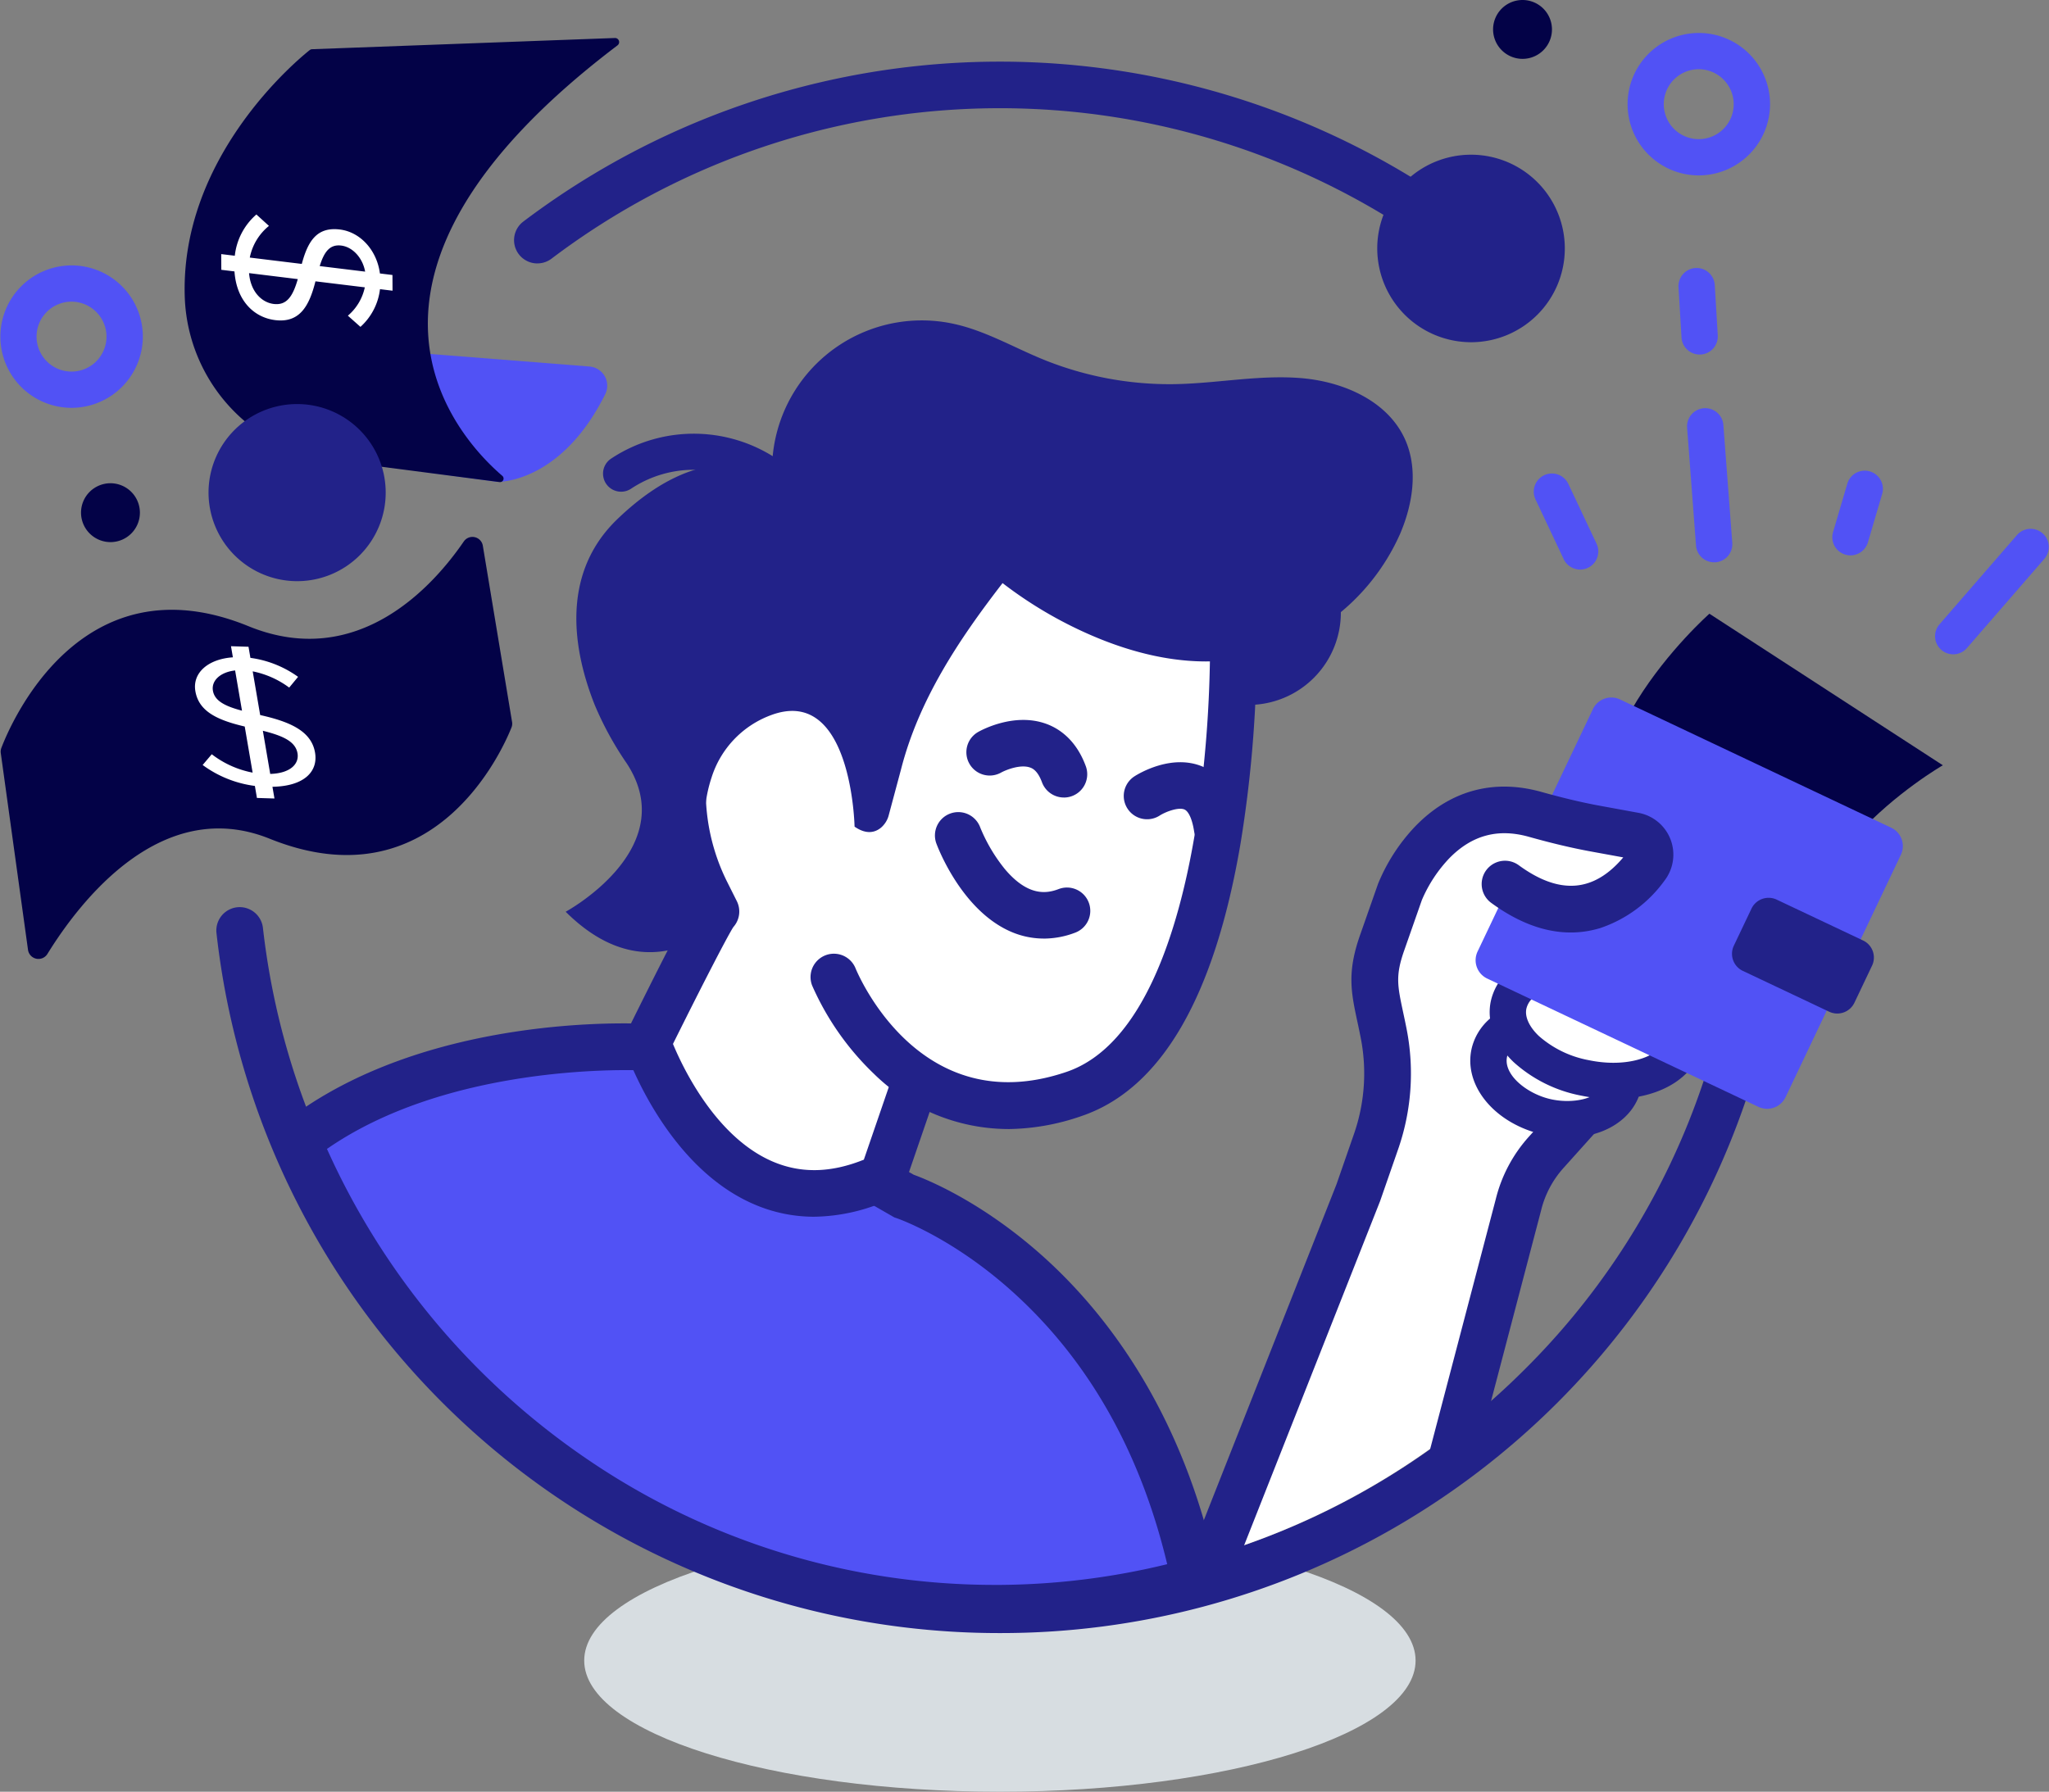
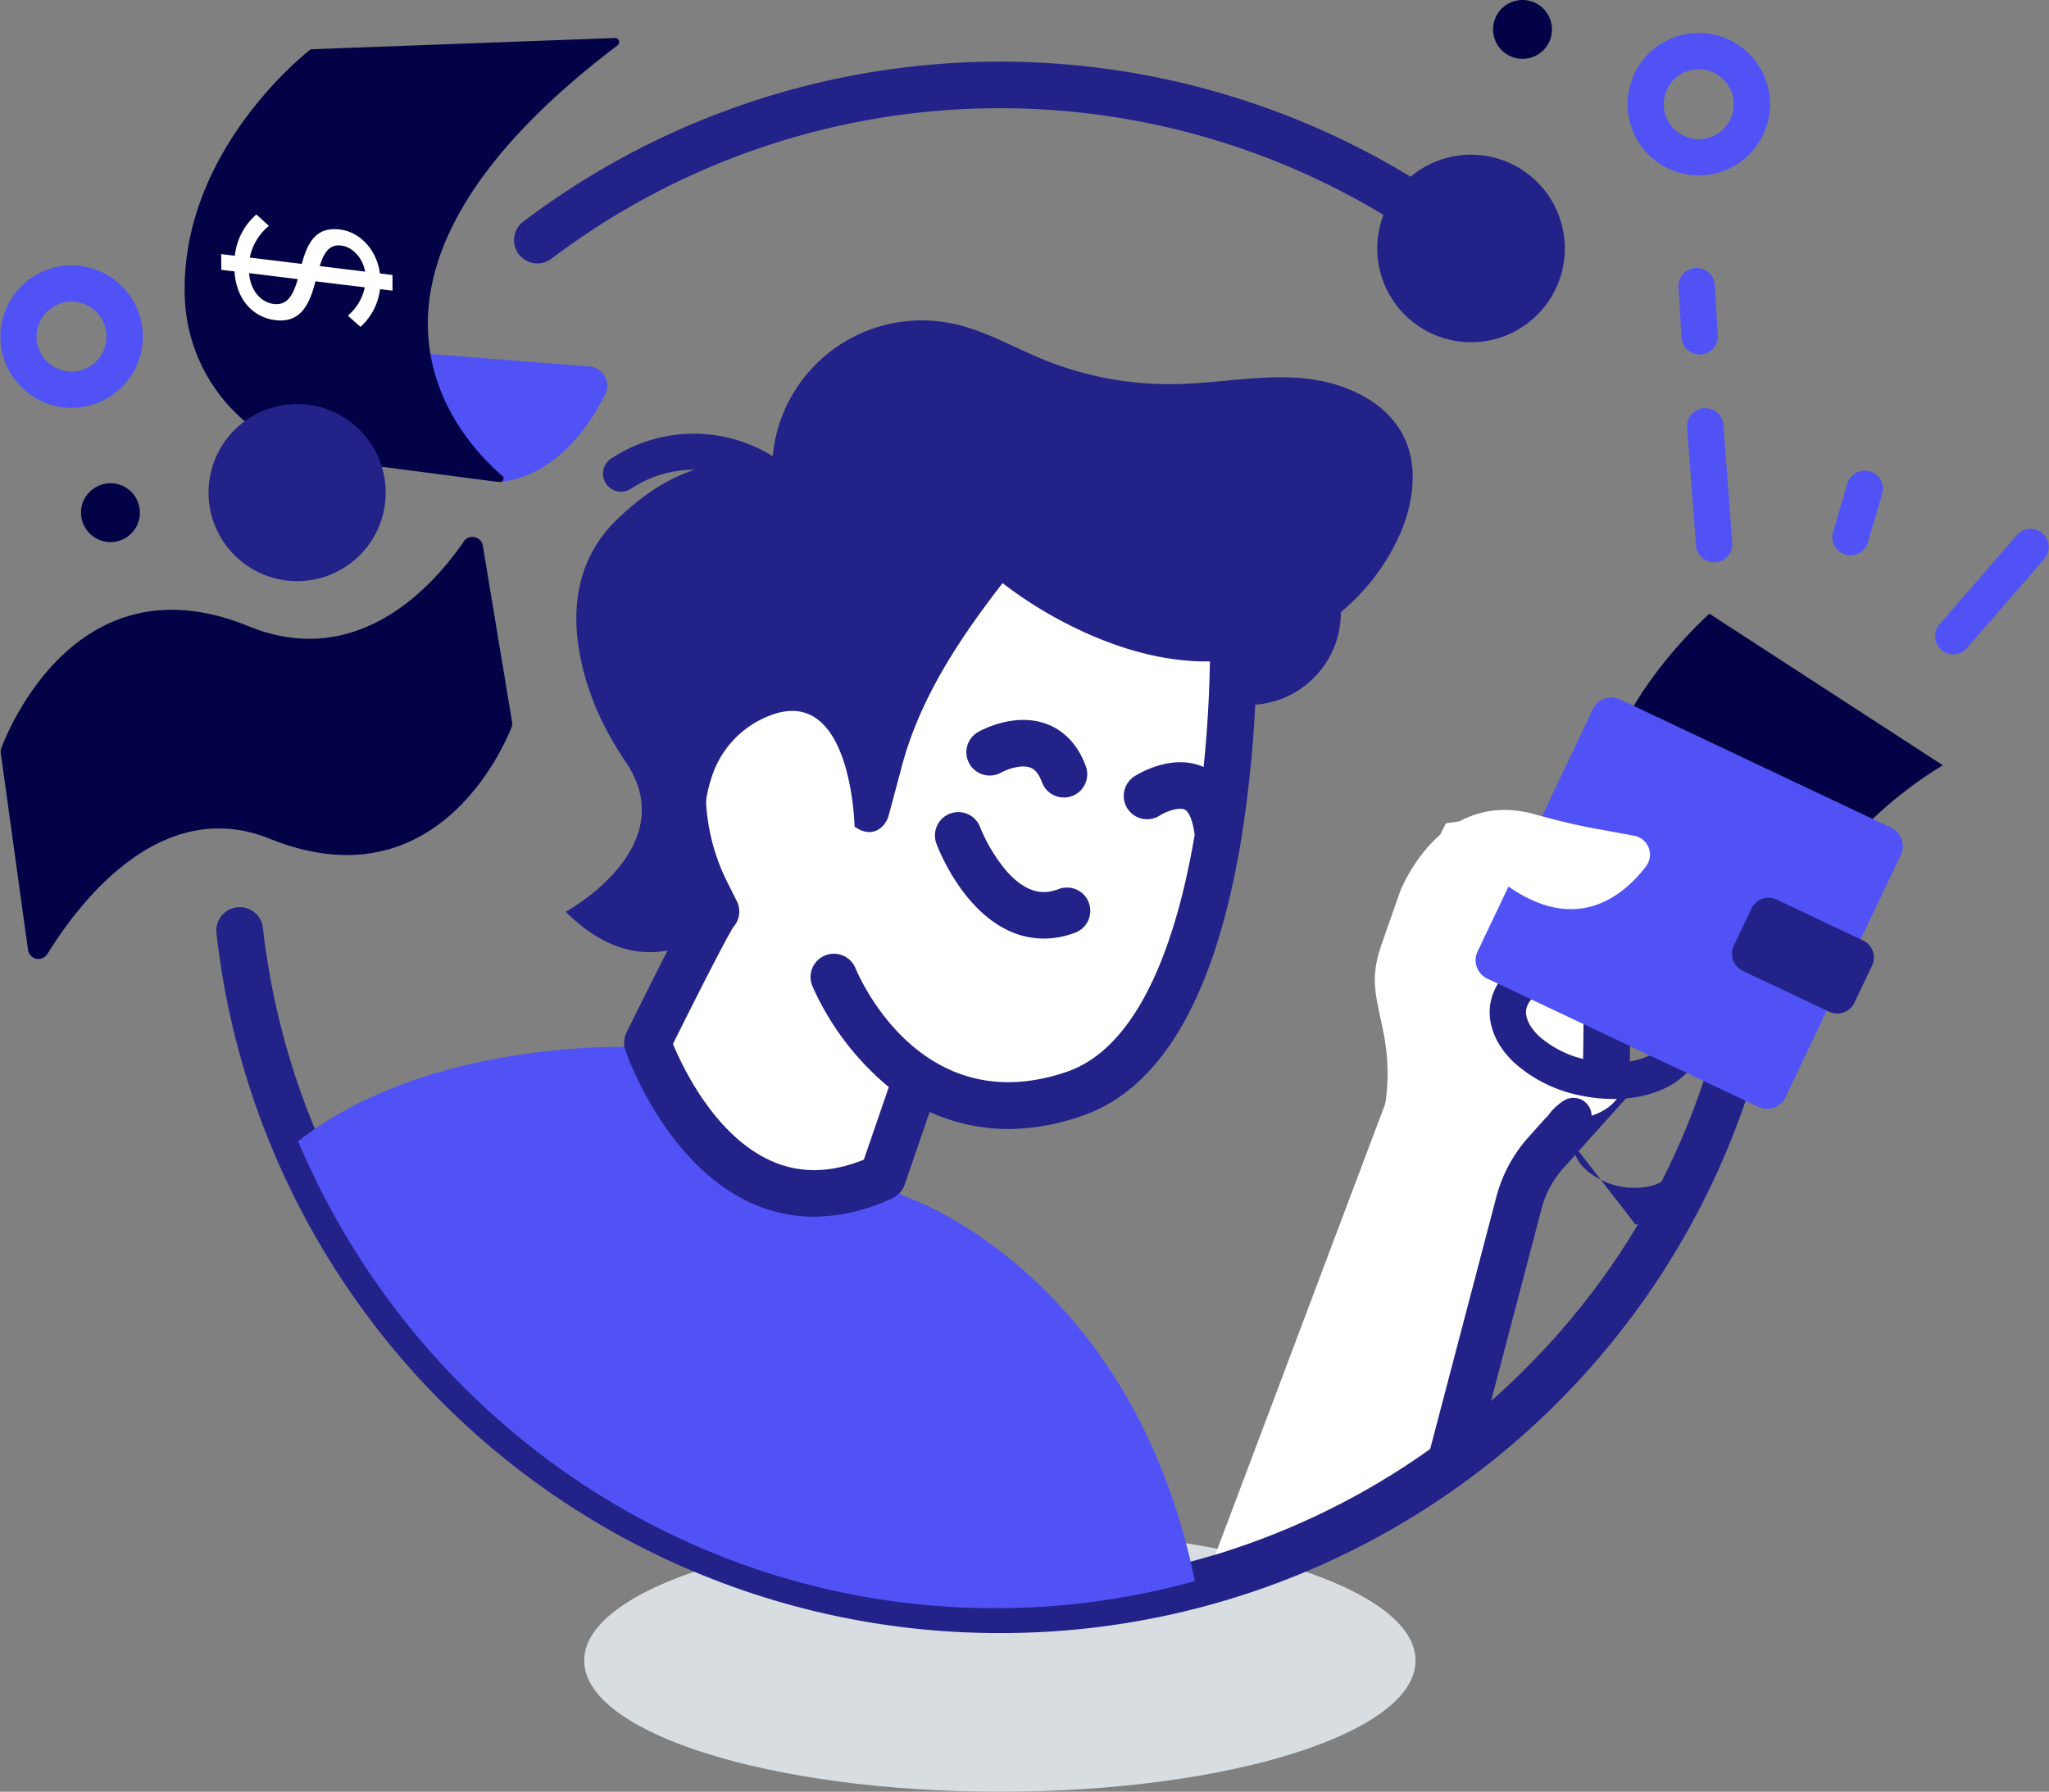
<svg xmlns="http://www.w3.org/2000/svg" width="375" height="328" viewBox="0 0 375 328">
  <rect x="0" y="0" width="375" height="328" fill="#808080" stroke="none" />
  <defs>
    <clipPath id="a">
      <rect width="375" height="328" transform="translate(0.042)" fill="#fff" />
    </clipPath>
    <clipPath id="c">
      <rect width="375" height="328" />
    </clipPath>
  </defs>
  <g id="b" clip-path="url(#c)">
    <g transform="translate(-0.042)" clip-path="url(#a)">
      <path d="M183.04,328c42.016,0,76.077-10.75,76.077-24.012s-34.061-24.012-76.077-24.012-76.078,10.751-76.078,24.012S141.023,328,183.04,328Z" fill="#d7dde1" />
      <path d="M98.4,48.223a4.262,4.262,0,0,1-2.59-7.658,144.572,144.572,0,0,1,173-1.09,4.269,4.269,0,1,1-5.094,6.852,135.994,135.994,0,0,0-162.728,1.019,4.259,4.259,0,0,1-2.585.872Z" fill="#222289" />
      <path d="M183.04,298.956A144.106,144.106,0,0,1,39.66,170.8a4.277,4.277,0,0,1,8.505-.919,135.794,135.794,0,0,0,230.813,80.916,134.241,134.241,0,0,0,39.737-95.678,4.277,4.277,0,0,1,8.553,0A144.029,144.029,0,0,1,183.044,298.956Z" fill="#222289" />
      <path d="M311.1,64.9a3.321,3.321,0,0,1-3.316-3.118l-.551-9.236a3.325,3.325,0,0,1,6.638-.393l.551,9.236A3.318,3.318,0,0,1,311.3,64.9C311.229,64.9,311.162,64.9,311.1,64.9Z" fill="#5152f5" />
      <path d="M338.712,101.667a3.248,3.248,0,0,1-.941-.137,3.315,3.315,0,0,1-2.252-4.118l2.613-8.876a3.325,3.325,0,0,1,6.381,1.872L341.9,99.284A3.33,3.33,0,0,1,338.712,101.667Z" fill="#5152f5" />
      <path d="M313.752,102.937a3.318,3.318,0,0,1-3.312-3.066L308.81,78.3a3.328,3.328,0,0,1,6.638-.5l1.63,21.576a3.327,3.327,0,0,1-3.069,3.559c-.086,0-.172.009-.252.009Z" fill="#5152f5" />
-       <path d="M289.238,104.264a3.328,3.328,0,0,1-3.012-1.9l-5.175-10.97a3.323,3.323,0,0,1,6.016-2.824l5.174,10.97a3.321,3.321,0,0,1-3,4.729Z" fill="#5152f5" />
      <path d="M357.518,119.779A3.318,3.318,0,0,1,355,114.292l14.2-16.368a3.321,3.321,0,0,1,5.027,4.34l-14.2,16.368a3.316,3.316,0,0,1-2.519,1.147Z" fill="#5152f5" />
      <path d="M310.919,32.111a13.037,13.037,0,1,1,13.072-13.037A13.068,13.068,0,0,1,310.919,32.111Zm0-19.439a6.4,6.4,0,1,0,6.42,6.4A6.417,6.417,0,0,0,310.919,12.672Z" fill="#5152f5" />
      <path d="M278.7,10.776a5.388,5.388,0,1,0-5.4-5.388A5.4,5.4,0,0,0,278.7,10.776Z" fill="#030247" />
      <path d="M269.315,62.648A17.164,17.164,0,1,0,252.1,45.484,17.187,17.187,0,0,0,269.315,62.648Z" fill="#222289" />
      <path d="M182.151,294.406a136.563,136.563,0,0,0,36.578-4.975c-11.727-56.914-53.251-70.482-53.251-70.482L118.138,191.7S79.365,189.46,54.6,208.913C75.768,259.126,124.971,294.4,182.151,294.4Z" fill="#5152f5" />
-       <path d="M182.151,298.671h-4.276v-.066a140.678,140.678,0,0,1-75.422-24.6A144.7,144.7,0,0,1,50.66,210.566L49.4,207.571l2.556-2.009c25.739-20.221,64.778-18.216,66.427-18.121l1.012.057,47.872,27.556c2.253.815,12.174,4.758,23.278,14.6,11.295,10.013,26.077,28.367,32.373,58.914l.8,3.9-3.844,1.066A140.985,140.985,0,0,1,182.151,298.671ZM59.879,210.32a136.181,136.181,0,0,0,47.407,56.648,132.21,132.21,0,0,0,74.861,23.169h1.107a132.661,132.661,0,0,0,30.406-3.792c-4.947-20.694-14.512-37.508-28.472-50.018-11.08-9.933-20.954-13.293-21.054-13.326l-.409-.137-.384-.218-46.423-26.718c-5.778-.156-36-.2-57.038,14.4Z" fill="#222289" />
      <path d="M228.584,129.044a16.9,16.9,0,1,0-16.944-16.9A16.922,16.922,0,0,0,228.584,129.044Z" fill="#222289" />
      <path d="M157.624,131.7a3.32,3.32,0,0,1-2.823-1.569,20.737,20.737,0,0,0-21.943-9.378,3.3,3.3,0,1,1-1.373-6.459,27.351,27.351,0,0,1,28.951,12.373,3.307,3.307,0,0,1-2.812,5.033Z" fill="#222289" />
      <path d="M167.754,197.473l-6.172,17.979c-29.888,13.847-43.04-24.552-43.04-24.552s11.565-23.4,12.525-24.031l-1.772-3.535a41.226,41.226,0,0,1-3.521-26.812c3.34-16.217,12.587-36.864,38.1-21.4" fill="#fff" />
      <path d="M149.042,222.74a27.612,27.612,0,0,1-10.9-2.241c-16.184-6.89-23.349-27.353-23.649-28.22a4.28,4.28,0,0,1,.209-3.265c6.462-13.079,9.689-19.3,11.466-22.372l-.7-1.4a45.715,45.715,0,0,1-3.887-29.58c3.131-15.193,9.109-24.808,17.771-28.575,7.536-3.275,16.531-1.8,26.742,4.388a4.269,4.269,0,1,1-4.438,7.293c-7.693-4.663-14.046-5.962-18.883-3.857-4.1,1.781-9.651,7.127-12.81,22.471a37.133,37.133,0,0,0,3.155,24.045l1.772,3.535a4.257,4.257,0,0,1-.632,4.744c-1.174,1.81-6.324,11.871-11.052,21.4,1.858,4.473,7.911,17.14,18.317,21.557,5.137,2.175,10.587,2.056,16.617-.37l5.564-16.2a4.275,4.275,0,0,1,8.092,2.763l-6.173,17.979a4.279,4.279,0,0,1-2.242,2.488,34.046,34.046,0,0,1-14.341,3.416Z" fill="#222289" />
      <path d="M152.644,178.84s12.881,32.044,44,21.415,29.113-85.139,29.113-85.139-36.24-50.17-70.19-23.064,2.737,33.907,2.737,33.907" fill="#fff" />
      <path d="M184.446,206.685a35.212,35.212,0,0,1-24.4-10.051,50.482,50.482,0,0,1-11.366-16.211,4.273,4.273,0,0,1,7.93-3.185c.471,1.156,11.827,28.144,38.654,18.974,14.06-4.805,20.475-26.1,23.374-43.114a223.489,223.489,0,0,0,2.865-36.527c-3.8-4.871-20.865-25.386-40.3-28.016-8.292-1.123-15.8,1.109-22.96,6.824-12.435,9.928-13.267,15.524-12.658,17.979,1.249,5.009,10.4,7.819,13.513,8.407a4.267,4.267,0,0,1-1.573,8.388c-1.777-.332-17.424-3.54-20.232-14.71-2.01-7.994,3.1-16.733,15.6-26.717,8.967-7.156,18.888-10.056,29.484-8.611,25.616,3.488,45.99,31.329,46.846,32.513l.77,1.067.033,1.312a226.345,226.345,0,0,1-2.946,39.409c-4.78,28.144-14.554,44.924-29.056,49.876a41.941,41.941,0,0,1-13.59,2.4Z" fill="#222289" />
      <path d="M141.363,87.285A27.412,27.412,0,0,1,174.658,59.3c5.668,1.242,10.767,4.227,16.131,6.435A61.368,61.368,0,0,0,215.16,70.32c7.684-.142,15.348-1.73,23.007-1.1s15.761,4.123,18.964,11.089c2.49,5.416,1.516,11.852-.813,17.34a39.343,39.343,0,0,1-32.472,23.32c-8.358.649-16.744-1.45-24.418-4.815a76.225,76.225,0,0,1-15.9-9.411c-8.044,10.4-15.328,21.372-18.583,34.1l-2.238,8.349a4.484,4.484,0,0,1-1.4,2.3c-.988.83-2.6,1.413-4.866-.165,0,0-.5-26.1-15.433-20.358a17.91,17.91,0,0,0-10.753,11.411,24.69,24.69,0,0,0,1.321,18.728l2.785,5.767s-14.055,16.7-30.791.033c0,0,21.449-11.615,11.129-27.229a59.271,59.271,0,0,1-5.778-10.549c-3.64-9.089-6.762-23.614,4.067-34.054,16.9-16.292,28.377-7.8,28.377-7.8h0Z" fill="#222289" />
      <path d="M141.382,90.754a3.3,3.3,0,0,1-1.976-.654,20.753,20.753,0,0,0-23.863-.64,3.3,3.3,0,1,1-3.663-5.5,27.389,27.389,0,0,1,31.484.848,3.3,3.3,0,0,1-1.986,5.947Z" fill="#222289" />
      <path d="M191.079,171.817a15.134,15.134,0,0,1-6.263-1.365c-8.643-3.91-12.934-14.785-13.395-16.013a4.274,4.274,0,0,1,8.007-2.995,30.285,30.285,0,0,0,4.509,7.639c4.224,5.028,7.622,4.516,9.807,3.692a4.267,4.267,0,1,1,3.022,7.98,16.122,16.122,0,0,1-5.692,1.066Z" fill="#222289" />
      <path d="M194.752,145.995a4.279,4.279,0,0,1-4.015-2.8c-.8-2.175-1.8-2.55-2.129-2.673-1.8-.673-4.523.45-5.336.9a4.267,4.267,0,1,1-4.2-7.431c.665-.374,6.647-3.606,12.463-1.478,2.309.843,5.436,2.876,7.227,7.752A4.268,4.268,0,0,1,194.752,146Z" fill="#222289" />
      <path d="M222.8,155.79a4.267,4.267,0,0,1-4.219-3.616c-.328-2.142-.984-3.63-1.749-3.976-1.045-.478-3.35.346-4.547,1.1a4.268,4.268,0,1,1-4.619-7.179c.689-.446,6.914-4.275,12.663-1.7,2.495,1.118,5.683,3.843,6.705,10.463a4.3,4.3,0,0,1-4.234,4.915Z" fill="#222289" />
      <path d="M334.1,181.991c-13.181-21.832,21.51-41.9,21.51-41.9l-42.721-27.741s-30.087,26.575-15.723,47.459" fill="#030247" />
      <path d="M309.2,147.843l-1.83-.768,1.654-2.412,1.886.791a18.768,18.768,0,0,1,7.65-5.468l.7,2.246a16.141,16.141,0,0,0-6.267,4.1l7.222,3.028c3.431-3.341,6.287-5.084,9.428-3.767,2.855,1.194,3.421,4.653,1.425,8.317l1.739.729-1.653,2.412-1.739-.729a17.777,17.777,0,0,1-6.962,5l-.722-2.213a15.208,15.208,0,0,0,5.574-3.677l-6.852-2.872c-3.578,3.554-6.828,5.776-10.225,4.35-2.942-1.232-3.821-4.507-1.022-9.065H309.2Zm13.5,2.549,6.31,2.645c1.1-2.247.7-4.284-.875-4.943S324.9,148.369,322.7,150.392ZM311.7,154.378c1.8.753,3.673-.37,6.3-2.853l-6.767-2.839C309.5,151.587,310.04,153.681,311.7,154.378Z" fill="#fff" />
      <path d="M308.063,174.248l-31.86-25.2-11.536,1.668-11.338,22.566,1.226,26.144-32.087,85.167a135.6,135.6,0,0,0,45.354-23.922l8.153-37.892L286.7,206.112l21.358-31.86Z" fill="#fff" />
      <path d="M265.869,266.532l12.069-46a22.184,22.184,0,0,1,5.027-9.53l11.024-12.288.456-37.062" fill="#fff" />
      <path d="M265.874,270.8a4.267,4.267,0,0,1-4.139-5.345L273.8,219.49a26.551,26.551,0,0,1,5.982-11.326l9.955-11.1.437-35.461a4.271,4.271,0,0,1,4.276-4.212h.053a4.271,4.271,0,0,1,4.224,4.317l-.475,38.659L286.154,213.85a17.946,17.946,0,0,0-4.058,7.7l-.019.071-12.069,46A4.28,4.28,0,0,1,265.874,270.8Z" fill="#222289" />
      <path d="M297.092,198.838c-1.254,4.791-7.735,7.255-14.478,5.5s-11.2-7.06-9.945-11.851a7.128,7.128,0,0,1,2.97-4.057" fill="#fff" />
-       <path d="M287.014,208.235a20.815,20.815,0,0,1-5.236-.687c-8.648-2.251-14.065-9.232-12.326-15.9a10.381,10.381,0,0,1,4.3-5.947,3.321,3.321,0,1,1,3.782,5.459,3.834,3.834,0,0,0-1.644,2.165c-.841,3.223,3.312,6.7,7.565,7.8s9.579.09,10.42-3.132a3.324,3.324,0,0,1,6.433,1.677c-1.382,5.289-6.8,8.559-13.3,8.559Z" fill="#222289" />
-       <path d="M306.624,193.8c-3.022,3.417-9.536,4.962-16.516,3.516-8.872-1.834-15.129-7.8-13.98-13.335a7.065,7.065,0,0,1,2.072-3.635" fill="#fff" />
+       <path d="M287.014,208.235a20.815,20.815,0,0,1-5.236-.687a10.381,10.381,0,0,1,4.3-5.947,3.321,3.321,0,1,1,3.782,5.459,3.834,3.834,0,0,0-1.644,2.165c-.841,3.223,3.312,6.7,7.565,7.8s9.579.09,10.42-3.132a3.324,3.324,0,0,1,6.433,1.677c-1.382,5.289-6.8,8.559-13.3,8.559Z" fill="#222289" />
      <path d="M295.3,201.183a29,29,0,0,1-5.863-.611,25.5,25.5,0,0,1-12.369-6.132c-3.449-3.289-4.975-7.345-4.191-11.122a10.479,10.479,0,0,1,3.008-5.341,3.322,3.322,0,1,1,4.642,4.753,3.819,3.819,0,0,0-1.135,1.934c-.309,1.488.518,3.3,2.276,4.98a19.078,19.078,0,0,0,9.123,4.431c6.486,1.346,11.465-.336,13.347-2.464A3.322,3.322,0,0,1,309.123,196c-2.955,3.341-8.058,5.18-13.822,5.18Z" fill="#222289" />
      <path d="M291.571,129.814l-21.108,44.373a3.715,3.715,0,0,0,1.771,4.955l49.623,23.479a3.736,3.736,0,0,0,4.969-1.767l21.107-44.373a3.717,3.717,0,0,0-1.771-4.956l-49.623-23.478A3.733,3.733,0,0,0,291.571,129.814Z" fill="#5152f5" />
      <path d="M320.591,166.334l-3.23,6.791a3.455,3.455,0,0,0,1.647,4.608l15.8,7.474a3.473,3.473,0,0,0,4.621-1.642l3.23-6.791a3.456,3.456,0,0,0-1.647-4.608l-15.8-7.475A3.472,3.472,0,0,0,320.591,166.334Z" fill="#222289" />
      <path d="M222.468,284.592l26.176-66.282,3.246-9.35a37.945,37.945,0,0,0,1.359-19.9l-.053-.265c-1.387-6.928-2.532-9.568-.209-16.183,1.654-4.715,3.265-9.312,3.265-9.312s7.151-19.159,24.779-14.207c3.63,1.019,7.289,1.924,11,2.6l7.094,1.3a3.519,3.519,0,0,1,2.157,5.611c-4.191,5.483-12.876,12.686-25.8,3.236" fill="#fff" />
-       <path d="M222.468,288.857a4.215,4.215,0,0,1-1.563-.3,4.264,4.264,0,0,1-2.414-5.53l26.143-66.2,3.217-9.264a33.75,33.75,0,0,0,1.207-17.667l-.057-.284q-.27-1.35-.527-2.521c-1.16-5.445-1.929-9.042.475-15.894l3.293-9.388a33.823,33.823,0,0,1,6.7-10.416c6.386-6.672,14.425-8.885,23.254-6.407,3.934,1.1,7.4,1.924,10.61,2.512l7.094,1.3a7.781,7.781,0,0,1,4.785,12.392A23.9,23.9,0,0,1,292.9,169.9c-6.391,1.934-13.105.379-19.947-4.62a4.269,4.269,0,1,1,5.056-6.881c7.441,5.44,13.7,4.976,19.115-1.441l-5.863-1.071c-3.469-.635-7.194-1.516-11.385-2.691-5.673-1.6-10.444-.313-14.587,3.919a25.622,25.622,0,0,0-5.023,7.653l-3.24,9.25c-1.616,4.6-1.226,6.421-.186,11.3.176.815.362,1.687.552,2.639l.057.285a42.223,42.223,0,0,1-1.516,22.111l-3.307,9.516-26.177,66.282a4.281,4.281,0,0,1-3.982,2.7Z" fill="#222289" />
      <path d="M91.5,88.2c2.029-.1,12-1.365,19.3-16.017a3.517,3.517,0,0,0-2.865-5.085L76.453,64.614a3.534,3.534,0,0,0-1.939.4l-6.6,3.526a9.036,9.036,0,0,0,3.06,16.932l19.89,2.7a3.617,3.617,0,0,0,.642.028Z" fill="#5152f5" />
      <path d="M57.161,9.009l55.413-2.052a.75.75,0,0,1,.485,1.346c-56.5,42.806-28.875,72.14-21.083,78.807a.652.652,0,0,1-.508,1.142l-30.32-3.943a31.237,31.237,0,0,1-27.274-29.5c-1.117-25.9,20.57-43.83,22.85-45.64A.728.728,0,0,1,57.161,9.009Z" fill="#030247" />
      <path d="M42.954,49.687l-2.409-.294-.014-2.876,2.485.3a11.67,11.67,0,0,1,3.949-7.554l2.3,2.09a9.958,9.958,0,0,0-3.507,5.8l9.517,1.161c1.145-4.284,2.827-6.805,6.966-6.3,3.763.46,6.785,3.815,7.332,8.047l2.295.28.014,2.876-2.295-.28a11.026,11.026,0,0,1-3.578,6.9l-2.3-2.047a9.357,9.357,0,0,0,3.1-5.189l-9.033-1.1c-1.145,4.545-2.894,7.649-7.37,7.1-3.877-.474-7.085-3.554-7.45-8.909Zm15.6-.976,8.315,1.014c-.461-2.564-2.314-4.521-4.386-4.772S59.37,46.081,58.553,48.711Zm-8.424,6.933c2.366.289,3.488-1.341,4.414-4.549L45.624,50C45.9,53.393,47.943,55.374,50.129,55.644Z" fill="#fff" />
      <path d="M13.114,74.661A13.037,13.037,0,1,1,26.185,61.624,13.068,13.068,0,0,1,13.114,74.661Zm0-19.439a6.4,6.4,0,1,0,6.419,6.4A6.418,6.418,0,0,0,13.114,55.222Z" fill="#5152f5" />
      <path d="M20.27,99.241a5.388,5.388,0,1,0-5.4-5.388A5.4,5.4,0,0,0,20.27,99.241Z" fill="#030247" />
      <path d="M54.462,106.392A16.212,16.212,0,1,0,38.207,90.18,16.233,16.233,0,0,0,54.462,106.392Z" fill="#222289" />
      <path d="M.185,137.868l4.984,36.02a1.93,1.93,0,0,0,3.554.739c5.906-9.577,20.836-29.083,40.674-21.088,30.006,12.089,42.579-16.16,44.251-20.353a1.855,1.855,0,0,0,.109-1.029L88.408,99.9a1.925,1.925,0,0,0-3.488-.772c-5.493,8.023-19.325,23.7-39.4,15.506-30.79-12.572-43.648,18.126-45.235,22.3a1.911,1.911,0,0,0-.1.938Z" fill="#030247" />
-       <path d="M49.906,144.042l.366,2.133-3.207-.1-.375-2.2a20.544,20.544,0,0,1-9.56-3.834l1.668-1.967a17.657,17.657,0,0,0,7.479,3.365L44.831,133c-5.108-1.2-8.405-2.8-9.033-6.469-.57-3.331,2.3-5.885,6.866-6.2l-.347-2.033,3.207.1.347,2.033a19.39,19.39,0,0,1,8.724,3.474l-1.625,1.966A16.727,16.727,0,0,0,46.29,122.9l1.368,8c5.4,1.209,9.361,2.9,10.04,6.862.589,3.436-1.924,6.166-7.793,6.27ZM44.332,130.1l-1.259-7.365c-2.727.308-4.376,1.877-4.063,3.711S41.168,129.267,44.332,130.1ZM54.491,137.9c-.361-2.1-2.5-3.166-6.343-4.123l1.349,7.9c3.7-.109,5.326-1.844,4.994-3.782Z" fill="#fff" />
    </g>
  </g>
</svg>